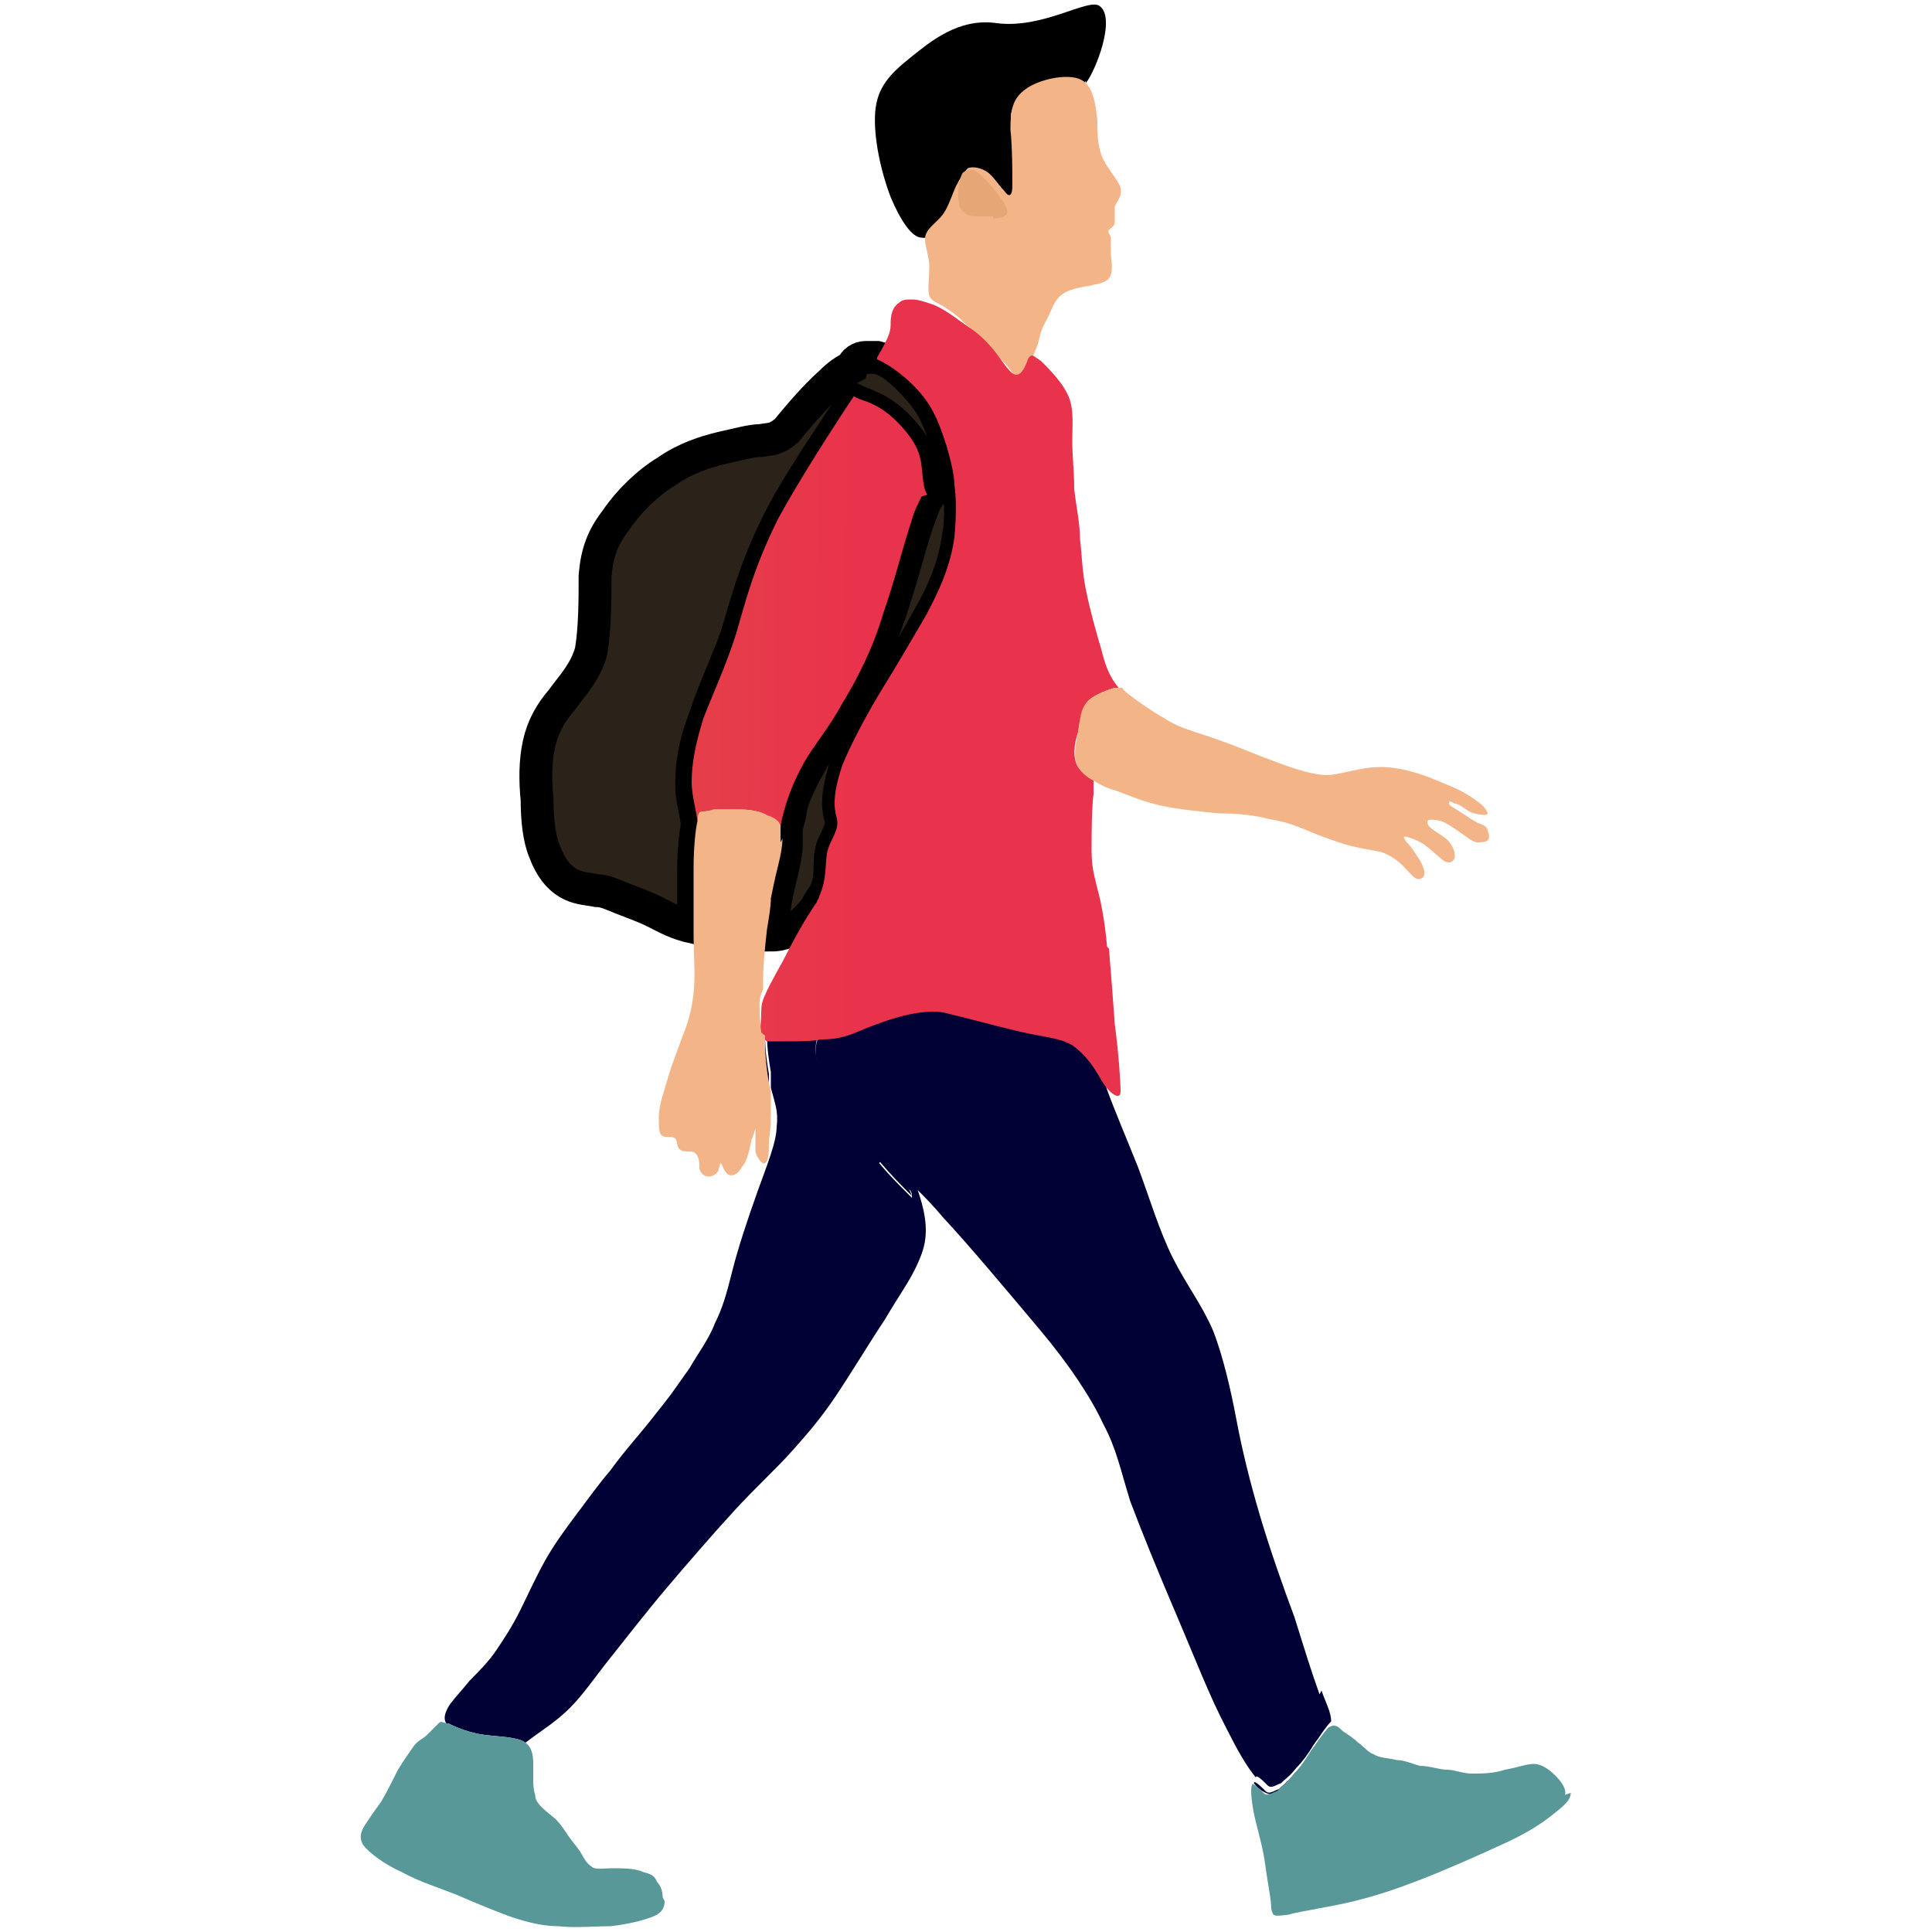
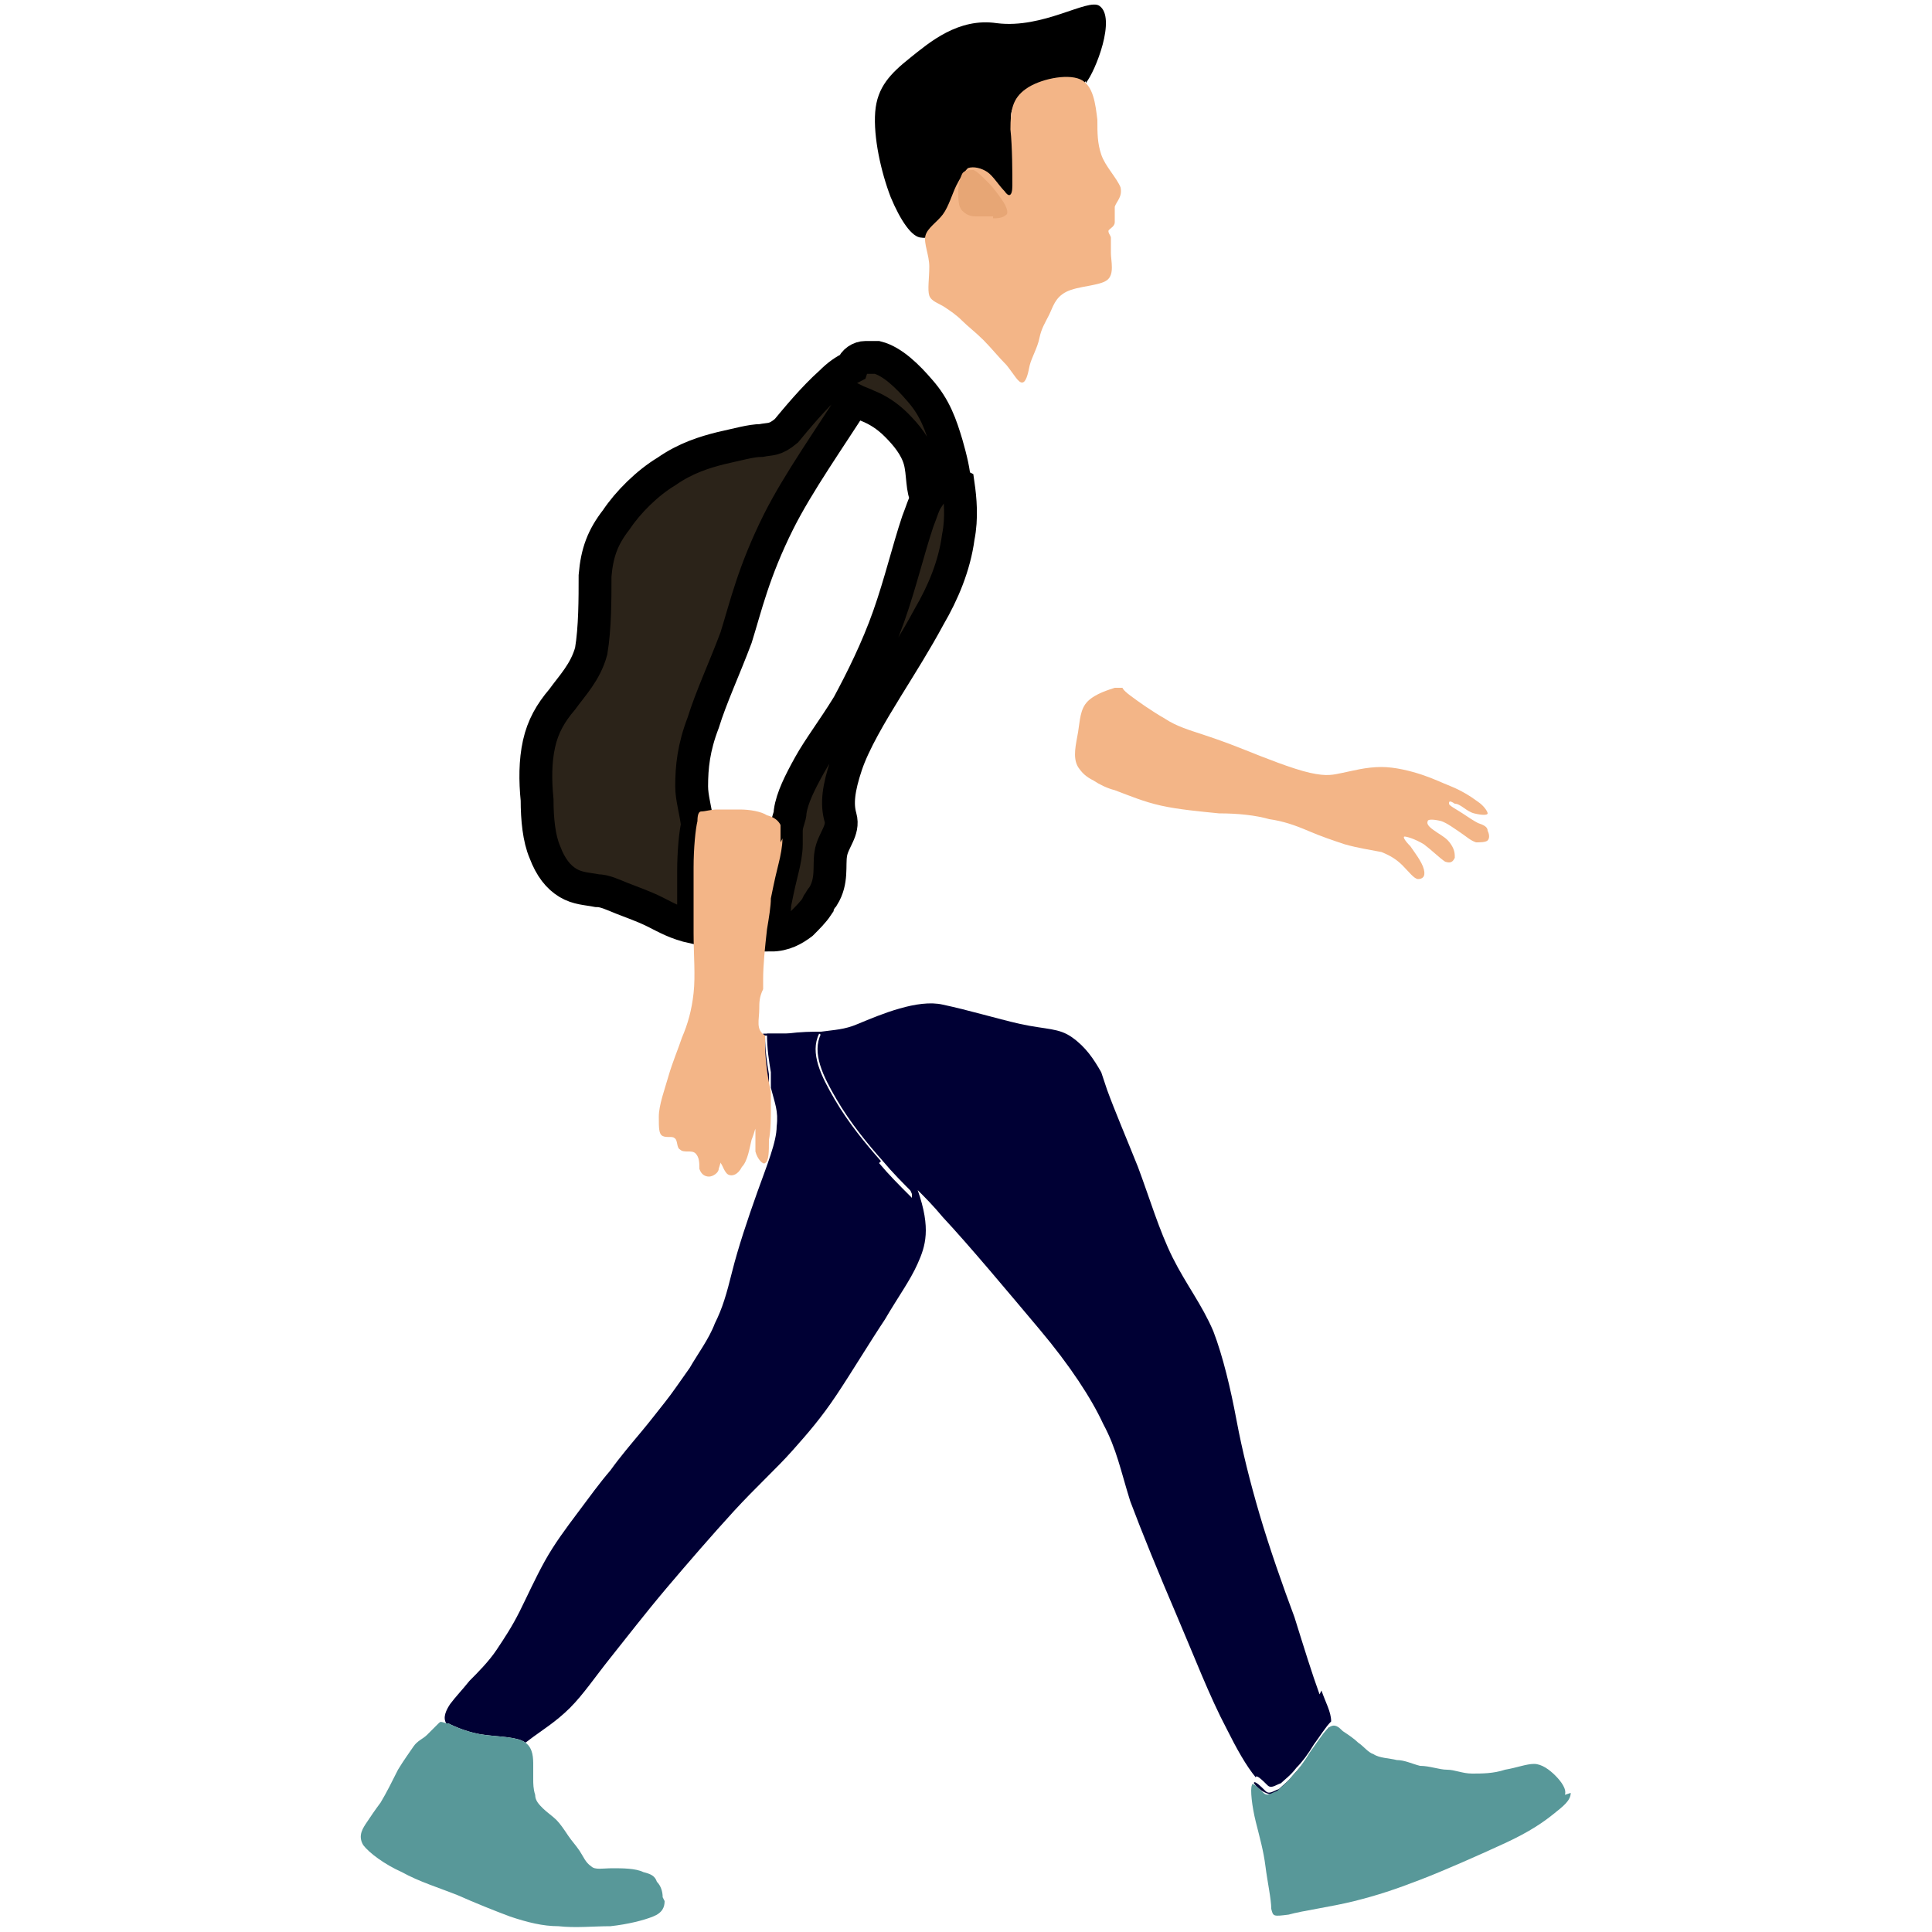
<svg xmlns="http://www.w3.org/2000/svg" id="Capa_1" version="1.1" viewBox="0 0 100 100">
  <defs>
    <style>
      .st0 {
        fill: #589899;
      }

      .st1 {
        fill: #2b2319;
        stroke: #000;
        stroke-miterlimit: 11.3;
        stroke-width: 1.7px;
      }

      .st2 {
        fill: url(#linear-gradient);
      }

      .st3 {
        fill: #e7a675;
      }

      .st4 {
        fill: #f3b587;
      }

      .st5 {
        fill: #000034;
      }
    </style>
    <linearGradient id="linear-gradient" x1="-1061.2" y1="1043.2" x2="-984.3" y2="1042.8" gradientTransform="translate(831.8 818.2) scale(.8 -.8)" gradientUnits="userSpaceOnUse">
      <stop offset="0" stop-color="#cb8938" />
      <stop offset="1" stop-color="#e9334c" />
    </linearGradient>
  </defs>
  <g>
    <path d="M56.2,4.2l-.5.6c-1.3,0-2.6.1-3.1.6-.5.4-.2,1.2,0,2.2,0,1,0,2.3-.2,2.8,0,.5,0,.1-.3-.2-.2-.3-.7-.5-1.2-.7-.4-.3-.8-.6-1.1-.3-.3.3-.5,1.1-.8,1.9-.3.7-.8,1.3-1.3,1.2-.5,0-1.1-.9-1.6-2.1-.5-1.3-.9-3.1-.8-4.4.1-1.3.8-2,1.8-2.8,1-.8,2.5-2.1,4.5-1.8,2.4.3,4.7-1.3,5.3-.9.9.6-.2,3.4-.7,4Z" />
    <path id="path877" class="st4" d="M55.9,4.1c.7.3.8,1.3.9,2.1,0,.7,0,1.2.2,1.8.2.6.8,1.2,1,1.7.1.5-.2.7-.3,1,0,.3,0,.6,0,.8,0,.2-.2.3-.3.4s.1.3.1.4c0,.2,0,.4,0,.8,0,.4.2,1.1-.2,1.4-.4.3-1.5.3-2.1.6-.6.3-.7.8-.9,1.2-.2.4-.4.7-.5,1.2s-.4,1-.5,1.4c-.1.5-.2.9-.4.9-.2,0-.4-.4-.8-.9-.4-.4-.8-.9-1.2-1.3s-.8-.7-1.1-1c-.3-.3-.6-.5-.9-.7-.3-.2-.7-.3-.8-.6-.1-.3,0-.9,0-1.5,0-.6-.3-1.2-.2-1.6.1-.4.6-.7.9-1.1.3-.4.5-1.1.7-1.5s.4-.7.6-.9c.3-.1.7,0,1,.2s.6.7.9,1c.2.3.4.3.4-.3,0-.6,0-2-.1-2.9,0-1,.1-1.6.8-2.1.7-.5,2.1-.8,2.8-.5h0Z" />
    <path id="path5483" class="st3" d="M51.4,11.3c.2,0,.5,0,.7-.2.1-.1,0-.4-.2-.7-.2-.3-.5-.7-.7-.9l-.2-.2h0c-.2-.2-.4-.4-.6-.5-.2,0-.5,0-.6.2-.1.2-.2.6-.2.9,0,.4,0,.8.2,1,.2.2.4.3.7.3.3,0,.5,0,.6,0q.1,0,.3,0h0Z" />
-     <path class="st5" d="M68.3,87.7c-.4-1.1-.8-2.4-1.3-4-.6-1.6-1.3-3.6-1.8-5.3s-.9-3.3-1.2-4.9-.7-3.3-1.2-4.6c-.6-1.4-1.4-2.4-2.1-3.8-.7-1.4-1.2-3.1-1.8-4.7-.6-1.5-1.2-2.9-1.6-4-.1-.3-.2-.6-.3-.9,0,0,0,0,0,0,0,0,0,0,0,0-.4-.7-.8-1.3-1.5-1.8-.7-.5-1.3-.4-2.7-.7-1.3-.3-2.6-.7-4-1-1.3-.3-3.2.5-4.4,1-.7.3-1.2.3-1.9.4,0,0,0,0,0,0-.5,0-1,0-1.8.1-.5,0-.8,0-1,0,0,0,0,0,0,0,0,.8.1,1.4.2,2,0,.3,0,.5,0,.8,0,0,0,0,0,0,.2.8.4,1.2.3,2,0,.8-.5,2-1,3.4-.5,1.4-1,2.9-1.3,4.1-.3,1.2-.5,1.9-.9,2.7-.3.8-.9,1.6-1.3,2.3-.5.7-.9,1.3-1.3,1.8-.4.5-.7.9-1.2,1.5-.5.6-1.1,1.3-1.6,2-.6.7-1.1,1.4-1.7,2.2-.6.8-1.2,1.6-1.7,2.5-.5.9-.9,1.8-1.3,2.6-.4.8-.8,1.4-1.2,2-.4.6-1,1.2-1.4,1.6-.4.5-.7.8-1,1.2-.2.3-.4.7-.2,1h0s0,0,.1,0c.4.2,1.1.5,1.9.6.8.1,1.7.1,2.1.4,0,0,0,0,0,0l.4-.3c.4-.3,1.2-.8,1.9-1.5.7-.7,1.3-1.6,2.1-2.6.8-1,1.8-2.3,2.9-3.6,1.1-1.3,2.4-2.8,3.5-4,1.1-1.2,2.2-2.2,3-3.1.8-.9,1.5-1.7,2.3-2.9.8-1.2,1.7-2.7,2.5-3.9.7-1.2,1.3-2,1.7-2.9.4-.9.7-1.8,0-3.8.4.4.8.8,1.3,1.4,1.4,1.5,3.4,3.9,5,5.8s2.7,3.6,3.3,4.9c.7,1.3.9,2.4,1.4,4,.6,1.6,1.5,3.8,2.4,5.9.9,2.1,1.7,4.2,2.6,5.9.5,1,1,1.9,1.5,2.5,0-.2.4.2.6.4.2.2.4,0,.7-.1.2-.2.5-.4.8-.8.3-.3.6-.7.9-1.2.3-.4.6-.9.9-1.2,0-.5-.3-1-.5-1.6ZM45.6,60.1c-.8-.9-1.7-2-2.4-3.2-.7-1.2-1.3-2.4-.8-3.4,0,0,0,0,0,0,.2.1.4.5,1,1.5,1,1.6,3,4.7,3.8,6.8,0,0,0,.1,0,.2-.7-.7-1.2-1.2-1.7-1.8Z" />
-     <path class="st5" d="M47.3,61.8c0,0,0,.1,0,.2-.7-.7-1.2-1.2-1.7-1.8-.8-.9-1.7-2-2.4-3.2-.7-1.2-1.3-2.4-.8-3.4,0,0,0,0,0,0,.2.1.4.5,1,1.5,1,1.6,3,4.7,3.8,6.8Z" />
-     <path class="st5" d="M56.9,55.7s0,0,0,0c-.4-.7-.8-1.3-1.5-1.8-.7-.5-1.3-.4-2.7-.7-1.3-.3-2.6-.7-4-1-1.3-.3-3.2.5-4.4,1-.7.3-1.2.3-1.9.4,0,0,0,0,0,0,.6-1,2.3-1.7,4.1-1.7s3.8.5,5.5.9c1.7.4,3.1.8,3.8,1.4.5.4.8,1,1,1.7Z" />
+     <path class="st5" d="M68.3,87.7c-.4-1.1-.8-2.4-1.3-4-.6-1.6-1.3-3.6-1.8-5.3s-.9-3.3-1.2-4.9-.7-3.3-1.2-4.6c-.6-1.4-1.4-2.4-2.1-3.8-.7-1.4-1.2-3.1-1.8-4.7-.6-1.5-1.2-2.9-1.6-4-.1-.3-.2-.6-.3-.9,0,0,0,0,0,0,0,0,0,0,0,0-.4-.7-.8-1.3-1.5-1.8-.7-.5-1.3-.4-2.7-.7-1.3-.3-2.6-.7-4-1-1.3-.3-3.2.5-4.4,1-.7.3-1.2.3-1.9.4,0,0,0,0,0,0-.5,0-1,0-1.8.1-.5,0-.8,0-1,0,0,0,0,0,0,0,0,.8.1,1.4.2,2,0,.3,0,.5,0,.8,0,0,0,0,0,0,.2.8.4,1.2.3,2,0,.8-.5,2-1,3.4-.5,1.4-1,2.9-1.3,4.1-.3,1.2-.5,1.9-.9,2.7-.3.8-.9,1.6-1.3,2.3-.5.7-.9,1.3-1.3,1.8-.4.5-.7.9-1.2,1.5-.5.6-1.1,1.3-1.6,2-.6.7-1.1,1.4-1.7,2.2-.6.8-1.2,1.6-1.7,2.5-.5.9-.9,1.8-1.3,2.6-.4.8-.8,1.4-1.2,2-.4.6-1,1.2-1.4,1.6-.4.5-.7.8-1,1.2-.2.3-.4.7-.2,1s0,0,.1,0c.4.2,1.1.5,1.9.6.8.1,1.7.1,2.1.4,0,0,0,0,0,0l.4-.3c.4-.3,1.2-.8,1.9-1.5.7-.7,1.3-1.6,2.1-2.6.8-1,1.8-2.3,2.9-3.6,1.1-1.3,2.4-2.8,3.5-4,1.1-1.2,2.2-2.2,3-3.1.8-.9,1.5-1.7,2.3-2.9.8-1.2,1.7-2.7,2.5-3.9.7-1.2,1.3-2,1.7-2.9.4-.9.7-1.8,0-3.8.4.4.8.8,1.3,1.4,1.4,1.5,3.4,3.9,5,5.8s2.7,3.6,3.3,4.9c.7,1.3.9,2.4,1.4,4,.6,1.6,1.5,3.8,2.4,5.9.9,2.1,1.7,4.2,2.6,5.9.5,1,1,1.9,1.5,2.5,0-.2.4.2.6.4.2.2.4,0,.7-.1.2-.2.5-.4.8-.8.3-.3.6-.7.9-1.2.3-.4.6-.9.9-1.2,0-.5-.3-1-.5-1.6ZM45.6,60.1c-.8-.9-1.7-2-2.4-3.2-.7-1.2-1.3-2.4-.8-3.4,0,0,0,0,0,0,.2.1.4.5,1,1.5,1,1.6,3,4.7,3.8,6.8,0,0,0,.1,0,.2-.7-.7-1.2-1.2-1.7-1.8Z" />
    <path class="st5" d="M68.7,90.6c-.4,1-1.7,2.3-2.7,2.3-.4,0-.8-.2-1.1-.6,0-.2.4.2.6.4.2.2.4,0,.7-.1.2-.2.5-.4.8-.8.3-.3.6-.7.9-1.2.3-.4.6-.9.9-1.2,0,.4,0,.8-.2,1.3Z" />
    <path class="st5" d="M25.1,90.1c.8.1,1.7.1,2.1.4-.6,0-1.2,0-1.9-.2-.8-.1-1.8-.4-2.2-.7,0,0-.1-.1-.1-.2,0,0,0,0,.1,0,.4.2,1.1.5,1.9.6Z" />
    <path class="st5" d="M42.4,53.5c-.5,0-1,0-1.8.1-.5,0-.8,0-1,0,0,0,0,0,0,0,0,.8.1,1.4.2,2,0,.3,0,.5,0,.8-.2-.8-.3-1.8-.3-2.4,0-.3,0-.4,0-.5,0,0,0,0,0,0,0,0,.2,0,.4,0,.5,0,1.5,0,2.1,0,.2,0,.3,0,.4,0Z" />
    <path class="st5" d="M47.4,61.9c-.7-.7-1.2-1.2-1.7-1.8-.8-.9-1.7-2-2.4-3.2-.7-1.2-1.3-2.4-.8-3.4,0,0,0,0,0,0,.2.1.4.5,1,1.5,1,1.6,3,4.7,3.8,6.8,0,0,0,.1,0,.2Z" />
    <path class="st0" d="M81.3,92.8c0,.4-.4.7-.9,1.1-.5.4-1.2.9-2.5,1.5-1.3.6-3.1,1.4-4.4,1.9-1.3.5-2.2.8-3.4,1.1-1.2.3-2.7.5-3.4.7-.8.1-.8.1-.9-.3,0-.5-.2-1.4-.3-2.2-.1-.8-.3-1.5-.5-2.3-.2-.8-.3-1.7-.2-1.9,0,0,0,0,0,0,0-.2.4.2.6.4.2.2.4,0,.7-.1.2-.2.5-.4.8-.8.3-.3.6-.7.9-1.2.3-.4.6-.9.9-1.2,0,0,0,0,.1-.1.3-.2.5,0,.7.2.3.2.6.4.8.6.3.2.5.5.8.6.3.2.8.2,1.2.3.4,0,.8.2,1.2.3.5,0,1,.2,1.4.2.4,0,.8.2,1.3.2.5,0,1.1,0,1.7-.2.6-.1,1.1-.3,1.5-.3.4,0,.8.3,1.1.6.3.3.6.7.5,1Z" />
    <path class="st0" d="M34.4,98.4c0,.3-.1.6-.6.8-.5.2-1.3.4-2.2.5-.9,0-1.8.1-2.7,0-.8,0-1.6-.2-2.5-.5-.8-.3-1.8-.7-2.7-1.1-1-.4-2-.7-2.9-1.2-.9-.4-1.7-1-2-1.4-.3-.5,0-.9.2-1.2.2-.3.4-.6.7-1,.3-.5.6-1.1.9-1.7.3-.5.6-.9.8-1.2s.5-.4.7-.6c.2-.2.5-.5.6-.6.1-.1.1-.1.4,0h0s0,0,.1,0c.4.2,1.1.5,1.9.6.8.1,1.7.1,2.1.4,0,0,0,0,0,0,.4.3.4.8.4,1.2,0,.4,0,.5,0,.7s0,.5.1.8c0,.3.2.5.4.7.2.2.5.4.7.6.2.2.4.5.6.8.2.3.4.5.6.8.2.3.3.6.6.8.2.2.6.1,1.1.1.5,0,1.2,0,1.6.2.4.1.6.2.7.5.2.2.3.5.3.8Z" />
    <path class="st1" d="M49.4,25c0-.5-.2-1.3-.4-2-.3-1-.6-1.9-1.4-2.8-.6-.7-1.4-1.5-2.2-1.7,0,0-.1,0-.2,0-.1,0-.3,0-.4,0-.3,0-.6.2-.7.5-.4.2-.7.4-1.1.8-.9.8-1.8,1.9-2.3,2.5-.6.5-.8.4-1.3.5-.5,0-1.2.2-2.1.4-.8.2-1.8.5-2.8,1.2-1,.6-2,1.6-2.6,2.5-.7.9-1,1.7-1.1,2.9,0,1.2,0,2.7-.2,3.9-.3,1.1-1,1.8-1.5,2.5-.6.7-1,1.4-1.2,2.3-.2.9-.2,1.9-.1,2.9,0,1,.1,2,.4,2.7.3.8.7,1.3,1.2,1.6.5.3,1,.3,1.5.4.4,0,.8.2,1.3.4.5.2,1.1.4,1.7.7.6.3,1.1.6,2,.8,0-1,0-2,0-2.9,0-1,.1-2,.2-2.4-.1-.8-.3-1.4-.3-2,0-1,.1-2,.6-3.3.4-1.3,1.1-2.8,1.7-4.4.5-1.6.9-3.4,2.2-6,1-2,2.7-4.4,3.9-6.3.2.1.5.2.7.3.5.2,1,.5,1.5,1,.5.5,1,1.1,1.2,1.8.2.7.1,1.6.4,2,0,0,0,0,0,0-.2.3-.3.7-.5,1.2-.5,1.5-.9,3.2-1.5,4.9-.6,1.7-1.4,3.3-2.1,4.6-.8,1.3-1.5,2.2-2,3.1-.5.9-.9,1.7-1,2.4,0,.3-.2.6-.2,1,0,0,0,0,0,0,0,0,0,0,0,0,0,0,0,0,0,0,0,0,0,0,0,0,0,.2,0,.4,0,.7,0,.4-.1.9-.2,1.3-.1.4-.2.8-.4,1.8,0,.4-.1,1-.2,1.6.7,0,1.2-.3,1.6-.6.3-.3.6-.6.8-.9,0,0,0-.1.1-.2,0,0,.1-.2.2-.3,0,0,0,0,0,0,.5-.8.3-1.6.4-2.2.1-.7.7-1.2.5-1.9-.2-.7-.1-1.5.3-2.7.4-1.2,1.3-2.7,2.1-4,.8-1.3,1.5-2.4,2.2-3.7.7-1.2,1.3-2.6,1.5-4.1.2-1,.1-2,0-2.7Z" />
-     <path id="path9338" class="st2" d="M63,42.3s0,0,.1,0c0,0,0,0,0,0,0,0,0,0,0,0,0,0-.1,0-.2,0ZM57.8,39.7s0,0,0,0h0s0,0,0,0ZM56.9,38.8s0,0,0,0c0,0,0,0,0,0ZM57.3,36.9s0,0,0,0c0,0,0,0,0,0,0,0,0,0,0,0,0,0,0,0,0,0ZM57.4,36.5s0,0,0,0c0,0,0,0,0,0,0,0,0,0,0,0ZM57.3,49c-.1-1.2-.3-2.3-.5-3-.2-.8-.3-1.2-.3-2,0-.8,0-2.1.1-2.9,0-.3,0-.5,0-.7-.3-.2-.6-.4-.8-.7-.3-.5-.2-1.2,0-1.8.1-.6.2-1.2.5-1.6.4-.4,1.1-.6,1.4-.7,0,0,.1,0,.2,0-.5-.6-.7-1.2-.9-2-.3-1-.6-2.1-.8-3.1-.2-1-.2-1.8-.3-2.6,0-.8-.2-1.7-.3-2.6,0-.9-.1-1.7-.1-2.5,0-.8.1-1.6-.2-2.3-.3-.7-1-1.4-1.4-1.8-.3-.2-.4-.3-.5-.3,0,0-.1,0-.2.2-.1.3-.3.8-.6.8-.3,0-.7-.7-1.1-1.2-.4-.5-.8-.9-1.4-1.3-.6-.4-1.3-1-2-1.2,0,0,0,0,0,0-.3-.1-.6-.2-.9-.2-.3,0-.5,0-.7.2-.3.2-.4.6-.4,1s0,.6-.7,1.8c0,0,0,0,0,.1.7.3,1.6,1,2.2,1.7.8.9,1.1,1.9,1.4,2.8.2.7.4,1.5.4,2,.1.6.1,1.7,0,2.7-.2,1.5-.8,2.8-1.5,4.1-.7,1.2-1.4,2.4-2.2,3.7-.8,1.3-1.6,2.8-2.1,4-.4,1.2-.5,2-.3,2.7.2.7-.4,1.2-.5,1.9-.1.6,0,1.3-.4,2.2,0,0,0,0,0,0,0,0,0,.1-.1.2,0,0,0,0,0,0,0,0,0,.1-.1.2-.6.9-1.1,1.8-1.5,2.6-.3.6-.8,1.4-1.1,2.1h0c-.2.4-.2.7-.2,1,0,.6-.2,1.1.3,1.4,0,0,0,0,0,0,.2,0,.5,0,1,0,.8,0,1.3,0,1.8-.1,0,0,0,0,0,0,.7,0,1.2-.1,1.9-.4,1.2-.5,3-1.2,4.4-1,1.3.3,2.7.7,4,1,1.3.3,2,.3,2.7.7.7.5,1.1,1.1,1.5,1.8,0,0,0,0,0,0,0,0,0,0,0,0,.4.7,1,1.1,1,.6,0-.5-.1-2-.3-3.5-.1-1.4-.2-2.7-.3-3.9ZM48,25.6c-.3-.4-.2-1.3-.4-2-.2-.7-.7-1.3-1.2-1.8-.5-.5-1-.8-1.5-1-.3-.1-.6-.2-.7-.3-1.2,1.8-2.8,4.3-3.9,6.3-1.3,2.6-1.7,4.3-2.2,6-.5,1.6-1.2,3.1-1.7,4.4-.4,1.3-.6,2.3-.6,3.3,0,.6.2,1.3.3,2q0-.5.2-.5c.2,0,.5-.1.8-.1.3,0,.7,0,1.2,0,.5,0,1.1.1,1.4.3s.6.3.7.5c0,0,0,.1,0,.2,0,0,0,0,0,0,0,0,0,0,0,0,0,0,0,0,0,0,0,0,0,0,0,0,0-.3.1-.6.2-1,.2-.7.5-1.5,1-2.4.5-.9,1.3-1.8,2-3.1.8-1.3,1.6-2.9,2.1-4.6.6-1.7,1-3.4,1.5-4.9.1-.4.3-.8.5-1.2,0,0,0,0,0,0Z" />
    <path class="st4" d="M76.5,42.6c-.2-.1-.5-.3-.8-.5-.3-.2-.7-.4-.7-.5,0-.1,0-.2.3,0,.3,0,.6.4,1,.5.4.1.7.1.7,0,0-.1-.2-.4-.5-.6-.4-.3-.9-.6-1.4-.8-.5-.2-.9-.4-1.5-.6-.6-.2-1.4-.4-2.1-.4-.8,0-1.5.2-2,.3-.5.1-.8.2-1.7,0-.9-.2-2.4-.8-3.4-1.2-1-.4-1.6-.6-2.2-.8-.6-.2-1.3-.4-1.9-.8-.7-.4-1.4-.9-1.8-1.2-.4-.3-.4-.4-.4-.4,0,0,0,0-.2,0,0,0,0,0-.2,0-.3.1-1,.3-1.4.7-.4.4-.4,1-.5,1.6-.1.6-.3,1.3,0,1.8.2.3.4.5.8.7.3.2.7.4,1.1.5.8.3,1.5.6,2.4.8.9.2,2,.3,3,.4,1,0,1.9.1,2.6.3.7.1,1.3.3,2,.6s1.3.5,1.9.7c.7.2,1.4.3,1.9.4.5.2.8.4,1.1.7.3.3.6.7.8.7.2,0,.4-.1.3-.5-.1-.4-.5-.9-.7-1.2-.3-.3-.4-.5-.3-.5.1,0,.5.1,1,.4.4.3.8.7,1.1.9.3.1.4,0,.5-.2,0-.2,0-.4-.2-.7s-.4-.4-.7-.6c-.3-.2-.6-.4-.5-.6,0-.1.3-.1.7,0,.3.1.7.4,1,.6.3.2.5.4.8.5.2,0,.5,0,.6-.1.1-.1.1-.3,0-.5,0-.2-.2-.3-.5-.4ZM56.9,38.8s0,0,0,0c0,0,0,0,0,0ZM57.3,36.9s0,0,0,0c0,0,0,0,0,0,0,0,0,0,0,0,0,0,0,0,0,0ZM57.4,36.5s0,0,0,0c0,0,0,0,0,0,0,0,0,0,0,0ZM57.9,39.8s0,0,0,0c0,0,0,0,0,0h0Z" />
    <path class="st4" d="M56.9,38.8s0,0,0,0c0,0,0,0,0,0Z" />
    <path class="st4" d="M57.3,36.9s0,0,0,0c0,0,0,0,0,0,0,0,0,0,0,0,0,0,0,0,0,0Z" />
    <polygon class="st4" points="57.4 36.5 57.4 36.5 57.4 36.5 57.4 36.5" />
    <path class="st4" d="M57.9,39.7h0s0,0,0,0c0,0,0,0,0,0Z" />
  </g>
  <path class="st4" d="M40.5,43.4c0,.4-.1.9-.2,1.3-.1.4-.2.8-.4,1.8,0,.4-.1,1-.2,1.6-.1.9-.2,1.8-.2,2.6,0,.2,0,.4,0,.5h0c-.2.4-.2.7-.2,1,0,.6-.2,1.1.3,1.4,0,0,0,.2,0,.5,0,.5.1,1.6.3,2.4,0,.3,0,.5,0,.8,0,.5,0,1.2-.1,1.7,0,.6,0,1.1-.2,1.2-.1.1-.4-.2-.5-.6,0-.1,0-.2,0-.4,0,0,0,0,0-.1,0-.3,0-.5,0-.6,0-.2,0,0-.2.5-.1.4-.2,1.1-.5,1.4-.2.4-.5.5-.7.4-.2-.1-.3-.5-.4-.6,0-.1,0,0-.1.3,0,.2-.3.4-.5.4-.2,0-.4-.1-.5-.4,0-.3,0-.6-.2-.8-.2-.2-.6,0-.8-.2-.2-.1-.1-.5-.3-.6-.1-.1-.4,0-.6-.1-.2-.1-.2-.4-.2-1,0-.6.3-1.4.5-2.1.2-.7.5-1.4.7-2,.3-.7.5-1.4.6-2.3.1-.9,0-2,0-3.1,0-.2,0-.3,0-.5,0-1,0-2,0-2.9,0-1,.1-2,.2-2.4q0-.5.2-.5c.2,0,.5-.1.8-.1.3,0,.7,0,1.2,0,.5,0,1.1.1,1.4.3.4.1.6.3.7.5,0,0,0,.1,0,.2,0,.2,0,.4,0,.7Z" />
-   <path class="st4" d="M39.7,56.4c-.2-.8-.3-1.8-.3-2.4,0-.3,0-.4,0-.5-.5-.2-.2-.8-.3-1.4,0-.3,0-.6.2-1,0,1,0,1.7.1,2.3,0,0,0,0,0,0,0,0,0,0,0,0,0,.8.1,1.4.2,2,0,.3,0,.5,0,.8Z" />
</svg>